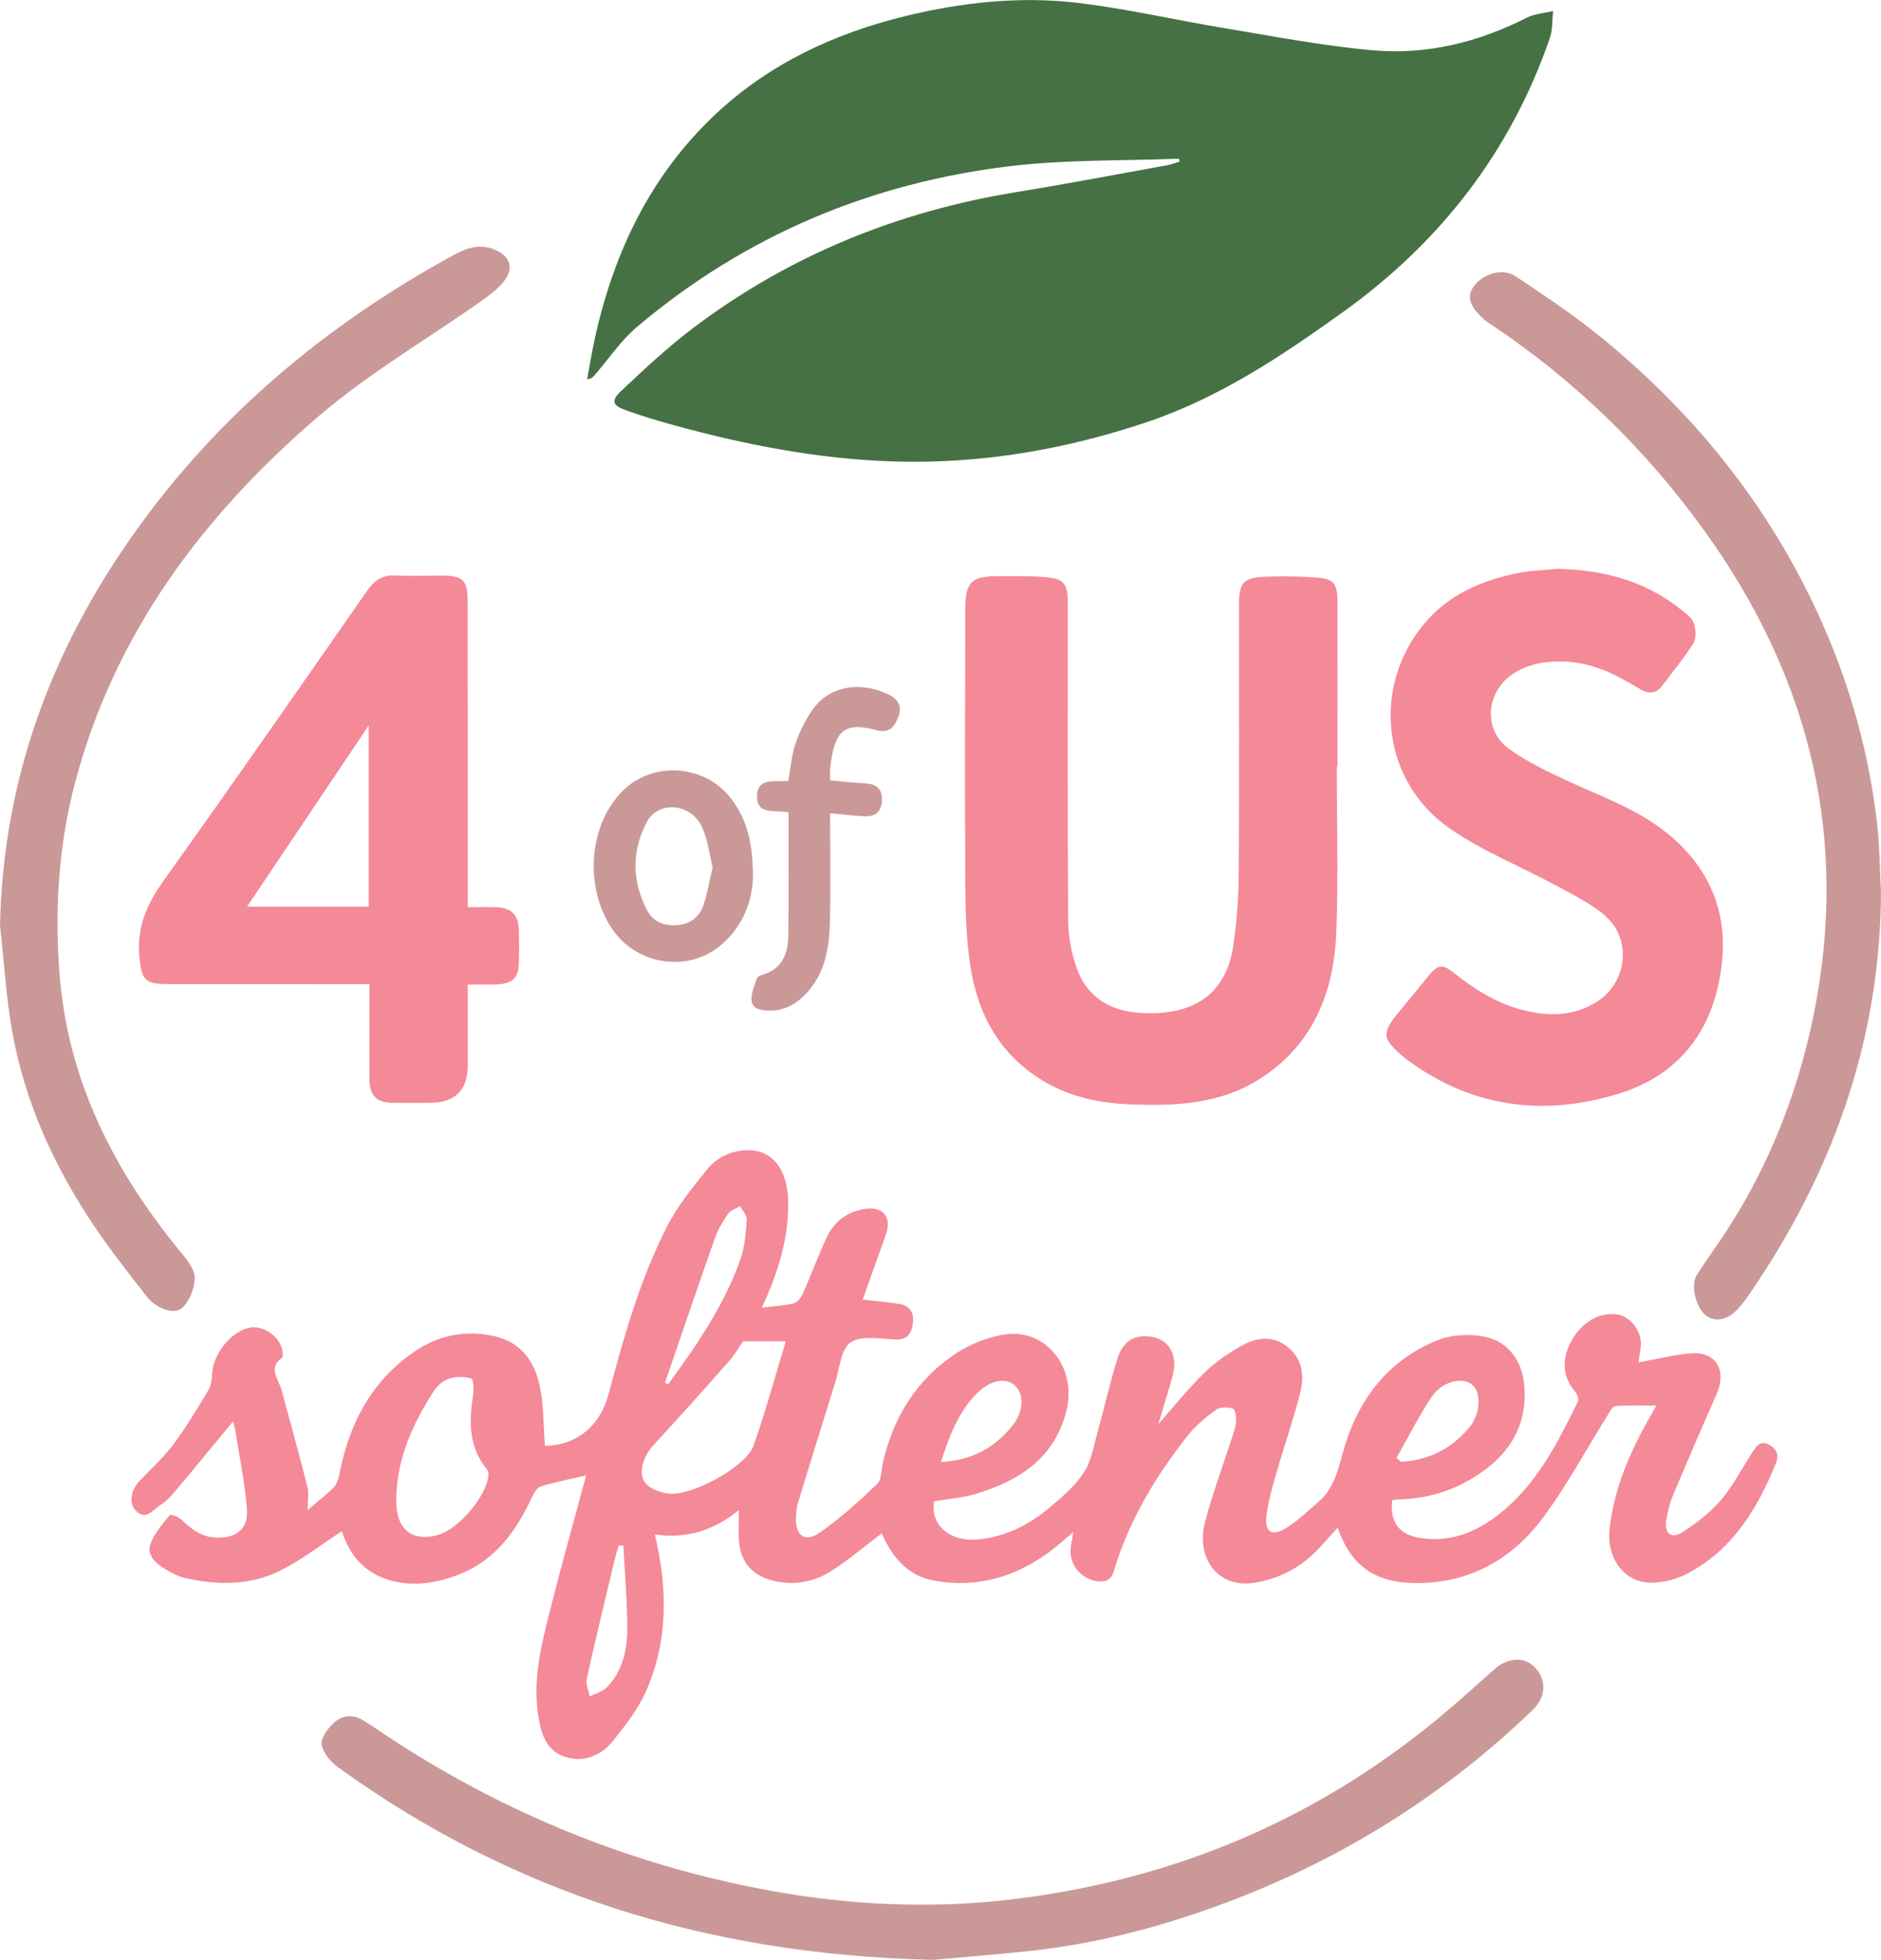
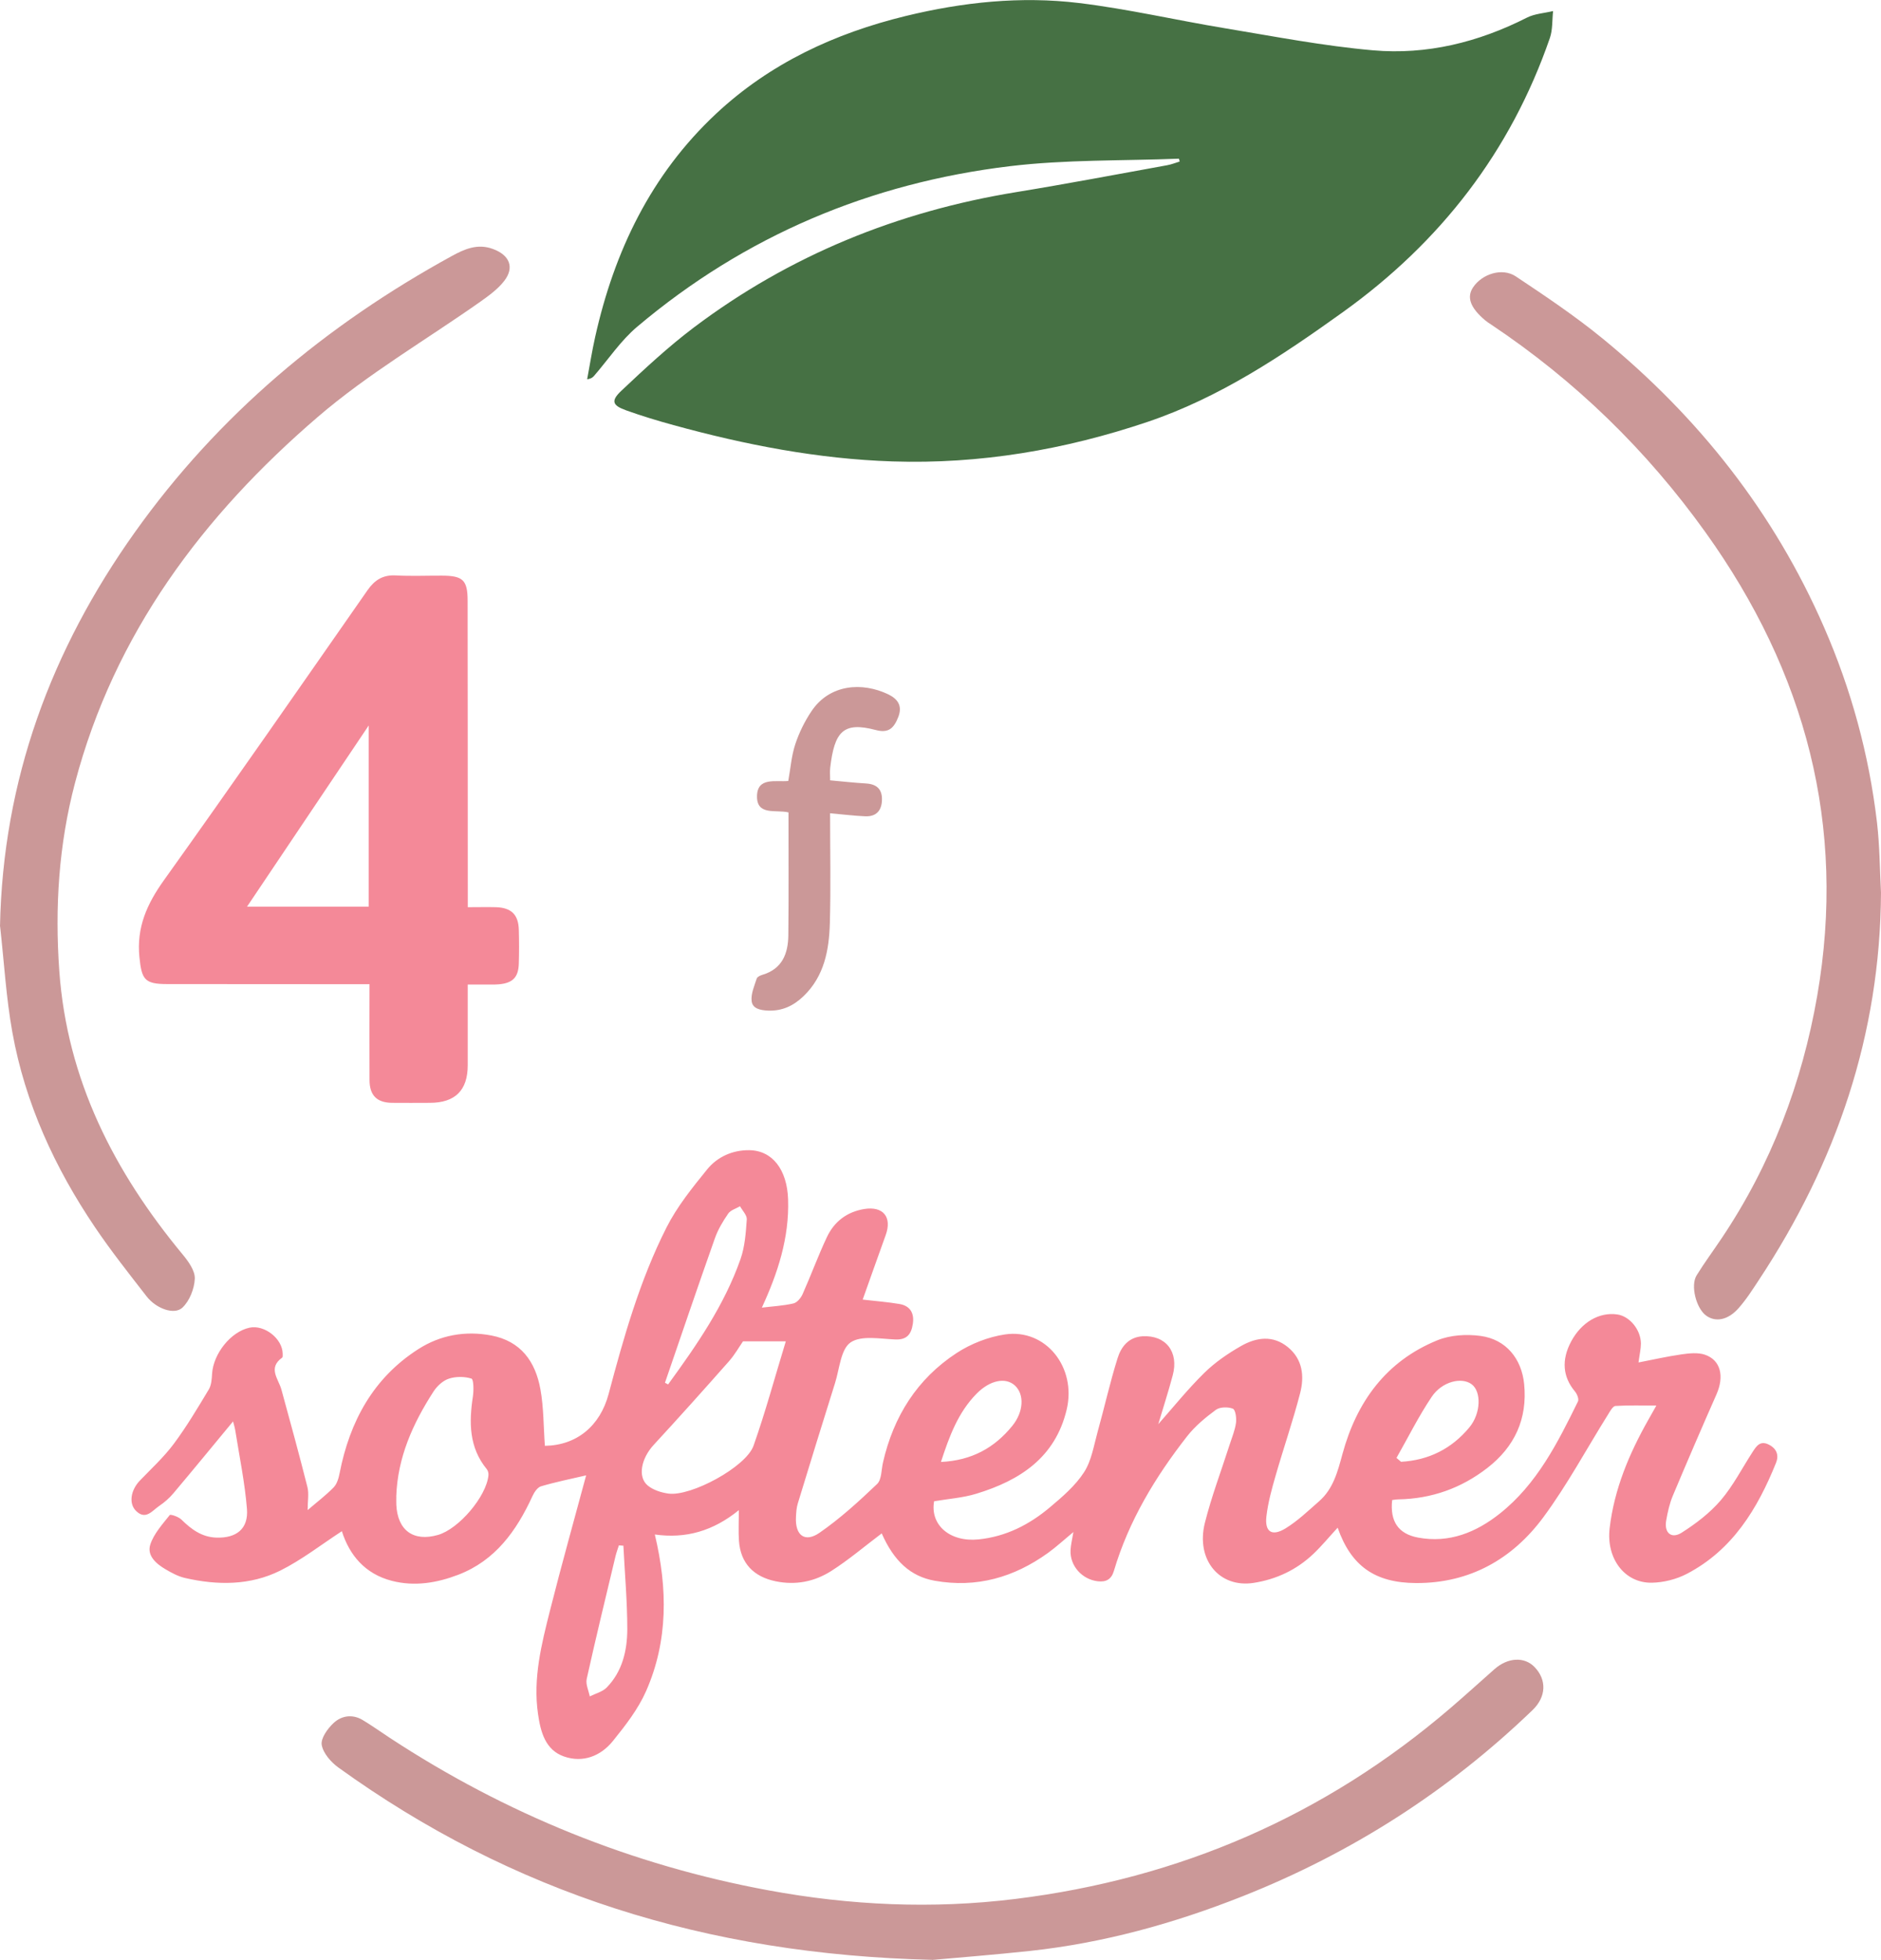
<svg xmlns="http://www.w3.org/2000/svg" id="Layer_2" data-name="Layer 2" viewBox="0 0 336.89 351.01">
  <defs>
    <style>
      .cls-1 {
        fill: #f48998;
      }

      .cls-2 {
        fill: #467144;
      }

      .cls-3 {
        fill: #cb9898;
      }
    </style>
  </defs>
  <g id="Layer_1-2" data-name="Layer 1">
    <g>
      <path class="cls-2" d="M211.15,28.42c-10.11,.4-20.3,.14-30.32,1.35-24.97,3.01-47.4,12.45-66.71,28.75-2.93,2.47-5.14,5.81-7.68,8.75-.24,.28-.51,.55-1.28,.66,.47-2.52,.87-5.06,1.43-7.56,3.43-15.38,10-29.09,21.66-40,9.66-9.03,21.26-14.41,33.99-17.51,10.2-2.48,20.59-3.58,31-2.32,8.77,1.06,17.42,3.08,26.15,4.52,8.81,1.46,17.62,3.17,26.5,3.95,9.65,.85,18.89-1.44,27.58-5.85,1.4-.71,3.12-.8,4.69-1.18-.18,1.62-.06,3.34-.58,4.84-7.04,20.35-19.58,36.53-37.05,49.07-10.97,7.87-22.11,15.32-35.03,19.68-14.81,4.99-29.99,7.58-45.63,7.07-13.35-.43-26.38-2.97-39.23-6.5-2.85-.78-5.69-1.64-8.48-2.64-2.5-.89-2.8-1.71-.85-3.54,4.17-3.93,8.39-7.86,12.96-11.31,17.17-12.94,36.53-20.78,57.72-24.24,9.04-1.47,18.04-3.19,27.06-4.82,.76-.14,1.49-.43,2.23-.66-.04-.17-.09-.34-.13-.52Z" />
      <path class="cls-1" d="M157.91,274.64c-3.08,2.32-5.91,4.74-9.02,6.72-2.98,1.9-6.35,2.6-9.97,1.85-3.93-.81-6.29-3.23-6.57-7.23-.12-1.66-.02-3.33-.02-5.51-4.59,3.73-9.49,5.15-15.05,4.36,2.32,9.71,2.38,19.06-1.55,28.02-1.43,3.25-3.71,6.19-5.97,8.98-2.18,2.7-5.36,3.93-8.72,2.77-3.39-1.17-4.22-4.44-4.68-7.62-.93-6.39,.63-12.53,2.17-18.63,2.08-8.23,4.38-16.4,6.45-24.11-2.66,.62-5.4,1.17-8.08,1.96-.64,.19-1.22,1.07-1.54,1.77-2.85,6.2-6.64,11.52-13.28,14.07-3.81,1.46-7.8,2.14-11.86,1.1-4.9-1.25-7.66-4.69-8.99-8.9-3.66,2.38-7.16,5.13-11.06,7.07-5.38,2.67-11.23,2.64-17.03,1.31-1.23-.28-2.41-.92-3.51-1.57-1.67-.98-3.35-2.45-2.71-4.42,.63-1.94,2.17-3.62,3.48-5.28,.15-.18,1.57,.3,2.08,.8,1.78,1.75,3.67,3.16,6.29,3.24,3.6,.11,5.75-1.59,5.46-5.15-.38-4.71-1.35-9.37-2.09-14.04-.11-.67-.33-1.31-.4-1.62-3.52,4.25-7.07,8.59-10.69,12.88-.72,.86-1.61,1.63-2.54,2.26-1.23,.83-2.41,2.6-4.14,.89-1.35-1.32-.96-3.72,.67-5.42,2.07-2.16,4.31-4.21,6.09-6.6,2.3-3.09,4.28-6.43,6.27-9.74,.46-.77,.53-1.83,.58-2.77,.22-3.64,3.36-7.57,6.71-8.29,2.67-.57,5.91,1.97,5.94,4.67,0,.24,.04,.61-.1,.7-2.6,1.87-.65,3.8-.12,5.74,1.59,5.8,3.18,11.6,4.65,17.43,.3,1.2,.04,2.53,.04,4.13,1.7-1.46,3.29-2.66,4.66-4.07,.6-.62,.9-1.66,1.07-2.56,1.81-9.25,6.03-17.05,14.11-22.21,3.89-2.49,8.36-3.32,13.02-2.44,5.35,1.01,7.94,4.7,8.83,9.64,.6,3.31,.55,6.74,.8,10.13,5.65-.08,9.88-3.5,11.42-9.3,2.71-10.19,5.58-20.34,10.35-29.78,1.9-3.76,4.63-7.15,7.31-10.45,1.82-2.23,4.51-3.44,7.48-3.42,4.19,.03,6.82,3.48,7,8.8,.23,6.94-1.88,13.3-4.7,19.4,1.89-.23,3.81-.33,5.65-.75,.66-.15,1.35-.99,1.65-1.67,1.5-3.37,2.77-6.85,4.34-10.19,1.3-2.78,3.58-4.54,6.68-5.05,3.42-.56,5.04,1.45,3.85,4.7-1.39,3.82-2.73,7.67-4.11,11.52,2.44,.28,4.53,.44,6.59,.79,1.94,.33,2.68,1.67,2.39,3.56-.27,1.78-1,2.89-3.16,2.79-2.72-.11-6.11-.77-8,.54-1.75,1.22-1.97,4.71-2.76,7.23-2.26,7.2-4.49,14.41-6.69,21.63-.23,.76-.28,1.59-.32,2.39-.18,3.27,1.57,4.66,4.21,2.84,3.69-2.55,7.06-5.63,10.32-8.74,.83-.79,.75-2.55,1.06-3.88,1.88-8.22,6.11-14.95,13.17-19.57,2.55-1.67,5.67-2.89,8.67-3.34,7.32-1.08,12.86,5.91,11.05,13.48-2.05,8.58-8.37,12.66-16.14,15.04-2.43,.75-5.04,.92-7.6,1.36-.75,4.27,2.86,7.35,7.96,6.83,4.94-.5,9.12-2.66,12.81-5.77,2.22-1.87,4.53-3.85,6.08-6.25,1.34-2.06,1.75-4.76,2.43-7.22,1.23-4.4,2.22-8.88,3.59-13.24,.63-2.01,1.96-3.75,4.46-3.9,4.15-.24,6.54,2.78,5.41,6.99-.8,3.01-1.77,5.98-2.59,8.75,2.64-2.98,5.26-6.25,8.23-9.17,1.93-1.9,4.25-3.49,6.62-4.84,2.72-1.54,5.69-1.98,8.38,.23,2.65,2.18,2.95,5.23,2.18,8.21-1.28,4.97-2.97,9.84-4.39,14.78-.69,2.39-1.36,4.82-1.65,7.28-.33,2.81,.98,3.67,3.42,2.18,2.17-1.33,4.06-3.15,5.99-4.84,2.56-2.23,3.34-5.3,4.2-8.45,2.53-9.35,7.81-16.66,17-20.4,2.33-.95,5.24-1.13,7.76-.78,4.55,.62,7.34,4.09,7.79,8.62,.61,6.25-1.7,11.23-6.6,15.03-4.67,3.62-9.98,5.51-15.9,5.62-.39,0-.78,.08-1.14,.12-.42,3.83,1.11,6.08,4.67,6.73,5.57,1.03,10.39-.95,14.62-4.31,6.64-5.27,10.35-12.67,13.99-20.08,.2-.42-.16-1.33-.53-1.77-2.2-2.62-2.47-5.66-.68-8.99,1.84-3.43,5.02-5.28,8.24-4.82,2.21,.31,4.22,2.72,4.24,5.21,0,.95-.23,1.89-.43,3.39,2.66-.51,5.14-1.08,7.65-1.44,1.39-.2,2.96-.38,4.24,.05,2.84,.97,3.51,3.87,2.07,7.12-2.66,6.03-5.27,12.08-7.82,18.16-.58,1.39-.92,2.92-1.18,4.42-.39,2.19,.92,3.35,2.77,2.18,2.55-1.62,5.05-3.53,7-5.8,2.23-2.61,3.83-5.77,5.72-8.68,.67-1.03,1.34-2.08,2.9-1.29,1.44,.73,1.81,1.93,1.29,3.24-3.32,8.25-7.8,15.64-16,19.91-1.86,.97-4.14,1.54-6.24,1.58-4.91,.09-8.2-4.37-7.57-9.75,.82-7,3.49-13.34,6.92-19.41,.47-.84,.95-1.68,1.45-2.57-2.5,0-4.92-.08-7.32,.07-.48,.03-.96,.93-1.32,1.51-3.85,6.15-7.3,12.6-11.59,18.41-5.54,7.5-13.18,11.83-22.76,11.8-7.41-.02-11.69-3.05-14.09-9.92-1.55,1.68-2.85,3.27-4.33,4.68-3.01,2.86-6.62,4.57-10.72,5.21-6.12,.95-10.39-4.14-8.73-10.76,1.19-4.74,2.94-9.33,4.43-13.99,.41-1.29,.96-2.58,1.14-3.91,.12-.85-.09-2.36-.56-2.54-.88-.35-2.33-.32-3.05,.21-1.87,1.38-3.73,2.92-5.15,4.74-5.69,7.28-10.44,15.13-13.1,24.08-.45,1.53-1.38,2.05-2.89,1.88-2.82-.32-5.03-2.78-4.88-5.6,.05-.95,.29-1.89,.51-3.22-1.68,1.39-3.05,2.66-4.56,3.75-6.09,4.38-12.8,6.31-20.3,4.97-4.29-.77-7.29-3.5-9.49-8.52Zm-24.84-34.4c-.68,.98-1.48,2.41-2.54,3.6-4.44,5.03-8.91,10.02-13.46,14.95-2.21,2.4-2.92,5.71-1.07,7.26,.97,.81,2.41,1.27,3.7,1.45,4.03,.57,13.91-4.76,15.26-8.57,2.13-6.03,3.8-12.22,5.78-18.7h-7.67Zm-62.09,27.78c0,.49-.02,.97,0,1.46,.21,4.62,3.06,6.69,7.46,5.43,3.72-1.06,8.67-6.87,9.04-10.67,.04-.36-.07-.83-.29-1.1-3.21-3.91-3.2-8.39-2.49-13.06,.16-1.07,.13-3.05-.26-3.17-1.24-.39-2.79-.4-4.04,.01-1.06,.34-2.11,1.31-2.74,2.28-3.71,5.73-6.46,11.84-6.69,18.82Zm48.11-20.37c.19,.1,.38,.2,.57,.3,5.11-7.02,10.06-14.16,12.97-22.45,.78-2.23,.95-4.71,1.12-7.1,.05-.75-.78-1.57-1.21-2.36-.72,.43-1.69,.69-2.12,1.32-.95,1.38-1.84,2.87-2.39,4.44-3.04,8.59-5.97,17.22-8.93,25.84Zm49.42,14.19c5.52-.26,9.6-2.53,12.79-6.46,2.06-2.53,2.19-5.67,.45-7.25-1.66-1.5-4.45-.94-6.83,1.47-3.32,3.36-4.9,7.65-6.4,12.25Zm81.61-.72c.27,.23,.54,.46,.81,.69,4.95-.28,9.07-2.33,12.25-6.18,2.06-2.49,2.16-6.4,.39-7.71-1.79-1.33-5.29-.5-7.14,2.24-2.35,3.49-4.23,7.29-6.32,10.96Zm-138.47,15.72c-.27-.02-.54-.04-.81-.06-.2,.64-.44,1.28-.6,1.93-1.75,7.33-3.53,14.64-5.16,21.99-.21,.95,.34,2.08,.55,3.13,1.03-.52,2.28-.82,3.04-1.6,2.8-2.87,3.67-6.63,3.68-10.44,0-4.98-.45-9.97-.7-14.95Z" />
-       <path class="cls-1" d="M239.42,137.34c0,9.81,.28,19.63-.08,29.43-.38,10.62-3.93,19.96-13.22,26.15-7.29,4.85-15.61,5.24-24,4.86-5.19-.23-10.21-1.28-14.8-3.91-8.04-4.61-12.13-11.91-13.51-20.74-.73-4.69-.89-9.5-.92-14.26-.1-16.46-.03-32.92-.02-49.39,0-5.29,1.01-6.32,6.2-6.29,2.67,.01,5.36-.04,8.02,.16,3.43,.25,4.15,1.15,4.15,4.59,0,18.98-.06,37.95,.07,56.93,.02,2.84,.58,5.81,1.53,8.5,1.86,5.29,6.07,7.76,11.53,8.06,2.07,.11,4.22,.03,6.24-.41,6.1-1.32,9.34-5.52,10.24-11.43,.65-4.3,.97-8.69,1-13.04,.11-16.06,.04-32.11,.05-48.17,0-4.02,.78-4.95,4.69-5.09,2.91-.11,5.84-.07,8.75,.11,3.57,.22,4.19,.95,4.2,4.51,.02,9.81,0,19.63,0,29.44-.04,0-.09,0-.13,0Z" />
      <path class="cls-1" d="M83.79,162.48c1.84,0,3.44-.04,5.04,0,2.74,.09,4.01,1.32,4.09,4.02,.06,2.02,.06,4.05,0,6.08-.07,2.45-1.08,3.49-3.55,3.71-.88,.08-1.78,.03-2.67,.04-.88,0-1.75,0-2.93,0,0,4.98,0,9.72,0,14.47q0,6.72-6.78,6.72c-2.27,0-4.54,.03-6.81,0-2.69-.04-3.98-1.34-4-4.06-.03-5.59,0-11.18,0-17.19-1.22,0-2.32,0-3.42,0-10.94,0-21.88,0-32.82-.02-4.06,0-4.56-.82-4.97-4.82-.54-5.35,1.36-9.54,4.41-13.81,12.3-17.2,24.35-34.58,36.45-51.92,1.27-1.82,2.75-2.76,5.04-2.64,2.75,.15,5.51,.03,8.26,.04,3.78,.01,4.62,.78,4.62,4.51,.03,17.51,.02,35.02,.03,52.53,0,.64,0,1.29,0,2.34Zm-17.75-.09v-32.46c-7.01,10.44-14.33,21.34-21.8,32.46h21.8Z" />
-       <path class="cls-1" d="M279.06,101.88c7.97,.2,15.34,2.06,21.7,7.06,.95,.75,2.13,1.52,2.54,2.54,.44,1.08,.56,2.77,0,3.69-1.64,2.68-3.69,5.1-5.58,7.62-1.23,1.64-2.64,1.48-4.23,.49-4.08-2.5-8.3-4.61-13.24-4.79-3.3-.12-6.43,.35-9.25,2.19-4.81,3.13-5.46,9.97-.84,13.36,3.33,2.45,7.18,4.25,10.95,5.99,5.91,2.72,12.08,4.9,17.26,9.03,7.71,6.15,11.16,14.17,9.97,23.88-1.38,11.31-7.33,19.51-18.4,22.93-13.28,4.1-25.97,2.58-37.48-5.74-.26-.19-.53-.37-.78-.58-4.31-3.6-4.37-4.43-.77-8.74,1.66-1.99,3.3-4,4.93-6.01,1.67-2.06,2.48-2.21,4.6-.52,4.02,3.21,8.33,5.83,13.42,6.89,4.23,.88,8.37,.66,12.14-1.75,5.44-3.47,6.35-11.18,1.49-15.4-2.56-2.23-5.76-3.77-8.78-5.41-6.35-3.45-13.2-6.15-19.09-10.25-12.11-8.42-14-25.21-4.63-36.54,4.35-5.26,10.31-7.88,16.87-9.18,2.36-.47,4.81-.52,7.22-.77Z" />
      <path class="cls-3" d="M166.94,351.01c-40.44-.95-75.26-12.03-106.33-34.44-1.33-.96-2.73-2.56-2.99-4.05-.2-1.18,1.05-2.92,2.12-3.92,1.41-1.32,3.36-1.64,5.18-.56,1.66,.99,3.24,2.13,4.86,3.19,20.79,13.65,43.41,22.82,67.84,27.33,14.62,2.7,29.37,3.38,44.19,1.55,29.43-3.63,55.49-14.9,78.01-34.23,2.64-2.27,5.22-4.61,7.83-6.92,2.4-2.12,5.37-2.28,7.19-.39,2.2,2.28,2.12,5.32-.36,7.71-15.13,14.57-32.5,25.66-52.02,33.38-12.23,4.84-24.83,8.33-37.94,9.75-6.58,.71-13.19,1.22-17.59,1.62Z" />
      <path class="cls-3" d="M0,165.93c.51-26.22,9.15-49.53,24.16-70.61,14.95-21,34.24-37.12,56.77-49.47,2.25-1.23,4.59-2.28,7.35-1.26,2.97,1.09,3.93,3.3,2,5.76-1.12,1.43-2.67,2.56-4.17,3.63-9.76,6.88-20.2,12.96-29.21,20.71-20.55,17.66-36.42,38.8-43.47,65.55-2.91,11.03-3.62,22.26-2.81,33.65,1.39,19.54,9.82,35.95,22.06,50.75,1.04,1.25,2.26,2.93,2.21,4.36-.07,1.8-.94,4.01-2.23,5.21-1.47,1.36-4.71,.15-6.39-2.01-3.17-4.08-6.39-8.15-9.28-12.43-7.18-10.64-12.48-22.16-14.77-34.84-1.13-6.26-1.49-12.66-2.2-18.99Z" />
      <path class="cls-3" d="M336.89,159.89c-.14,25.39-7.98,48.31-21.86,69.34-1.15,1.75-2.29,3.54-3.67,5.09-1.91,2.14-4.11,2.52-5.78,1.31-1.79-1.29-2.85-5.39-1.71-7.22,1.4-2.26,2.99-4.41,4.47-6.62,8.88-13.23,14.43-27.89,17.13-43.46,5.27-30.43-2.09-57.97-19.99-82.96-10.59-14.79-23.37-27.2-38.47-37.28-.34-.22-.68-.44-.99-.7-2.69-2.26-3.38-4.15-2.18-5.94,1.62-2.4,5.21-3.56,7.64-1.95,5.3,3.53,10.62,7.1,15.55,11.13,17.22,14.11,30.68,31.15,39.63,51.64,4.9,11.21,8.08,22.88,9.51,35.01,.49,4.17,.5,8.4,.72,12.6Z" />
    </g>
    <path class="cls-3" d="M141.2,145.5c-2.2-.53-5.62,.62-5.62-2.83,0-3.57,3.39-2.57,5.6-2.8,.41-2.26,.57-4.49,1.25-6.56,.68-2.07,1.68-4.1,2.89-5.91,3.28-4.91,9.12-5.26,13.73-3.06,1.67,.8,2.62,2,1.85,4.03-.83,2.18-1.86,2.96-4.07,2.37-5.82-1.54-7.38,.31-8.14,6.77-.08,.69-.01,1.39-.01,2.25,2.17,.2,4.29,.43,6.41,.56,1.98,.12,2.93,1.06,2.87,2.99-.06,1.91-1.07,2.97-2.99,2.89-2.06-.09-4.11-.35-6.3-.54,0,6.52,.14,13.07-.04,19.62-.13,4.83-.98,9.55-4.72,13.14-1.77,1.7-3.79,2.68-6.35,2.58-1.4-.06-2.79-.35-2.94-1.71-.15-1.3,.49-2.71,.91-4.03,.09-.3,.64-.56,1.02-.67,3.55-1.05,4.6-3.8,4.64-7.06,.08-7.3,.03-14.61,.03-22.02Z" />
-     <path class="cls-3" d="M134.86,157.19c-.11,3.8-1.6,8.86-6.15,12.41-5.94,4.65-14.81,3.07-19.06-3.2-5.09-7.51-4.22-18.74,1.92-24.8,5.42-5.35,14.67-4.69,19.32,1.37,2.7,3.51,3.97,7.51,3.97,14.2Zm-7.23-1.87c-.58-2.3-.86-4.92-1.9-7.19-1.98-4.3-7.82-4.82-9.9-.87-2.71,5.14-2.68,10.52,.05,15.75,1.09,2.1,3.07,2.81,5.27,2.69,2.35-.13,4.13-1.39,4.86-3.64,.68-2.09,1.05-4.28,1.63-6.75Z" />
  </g>
</svg>